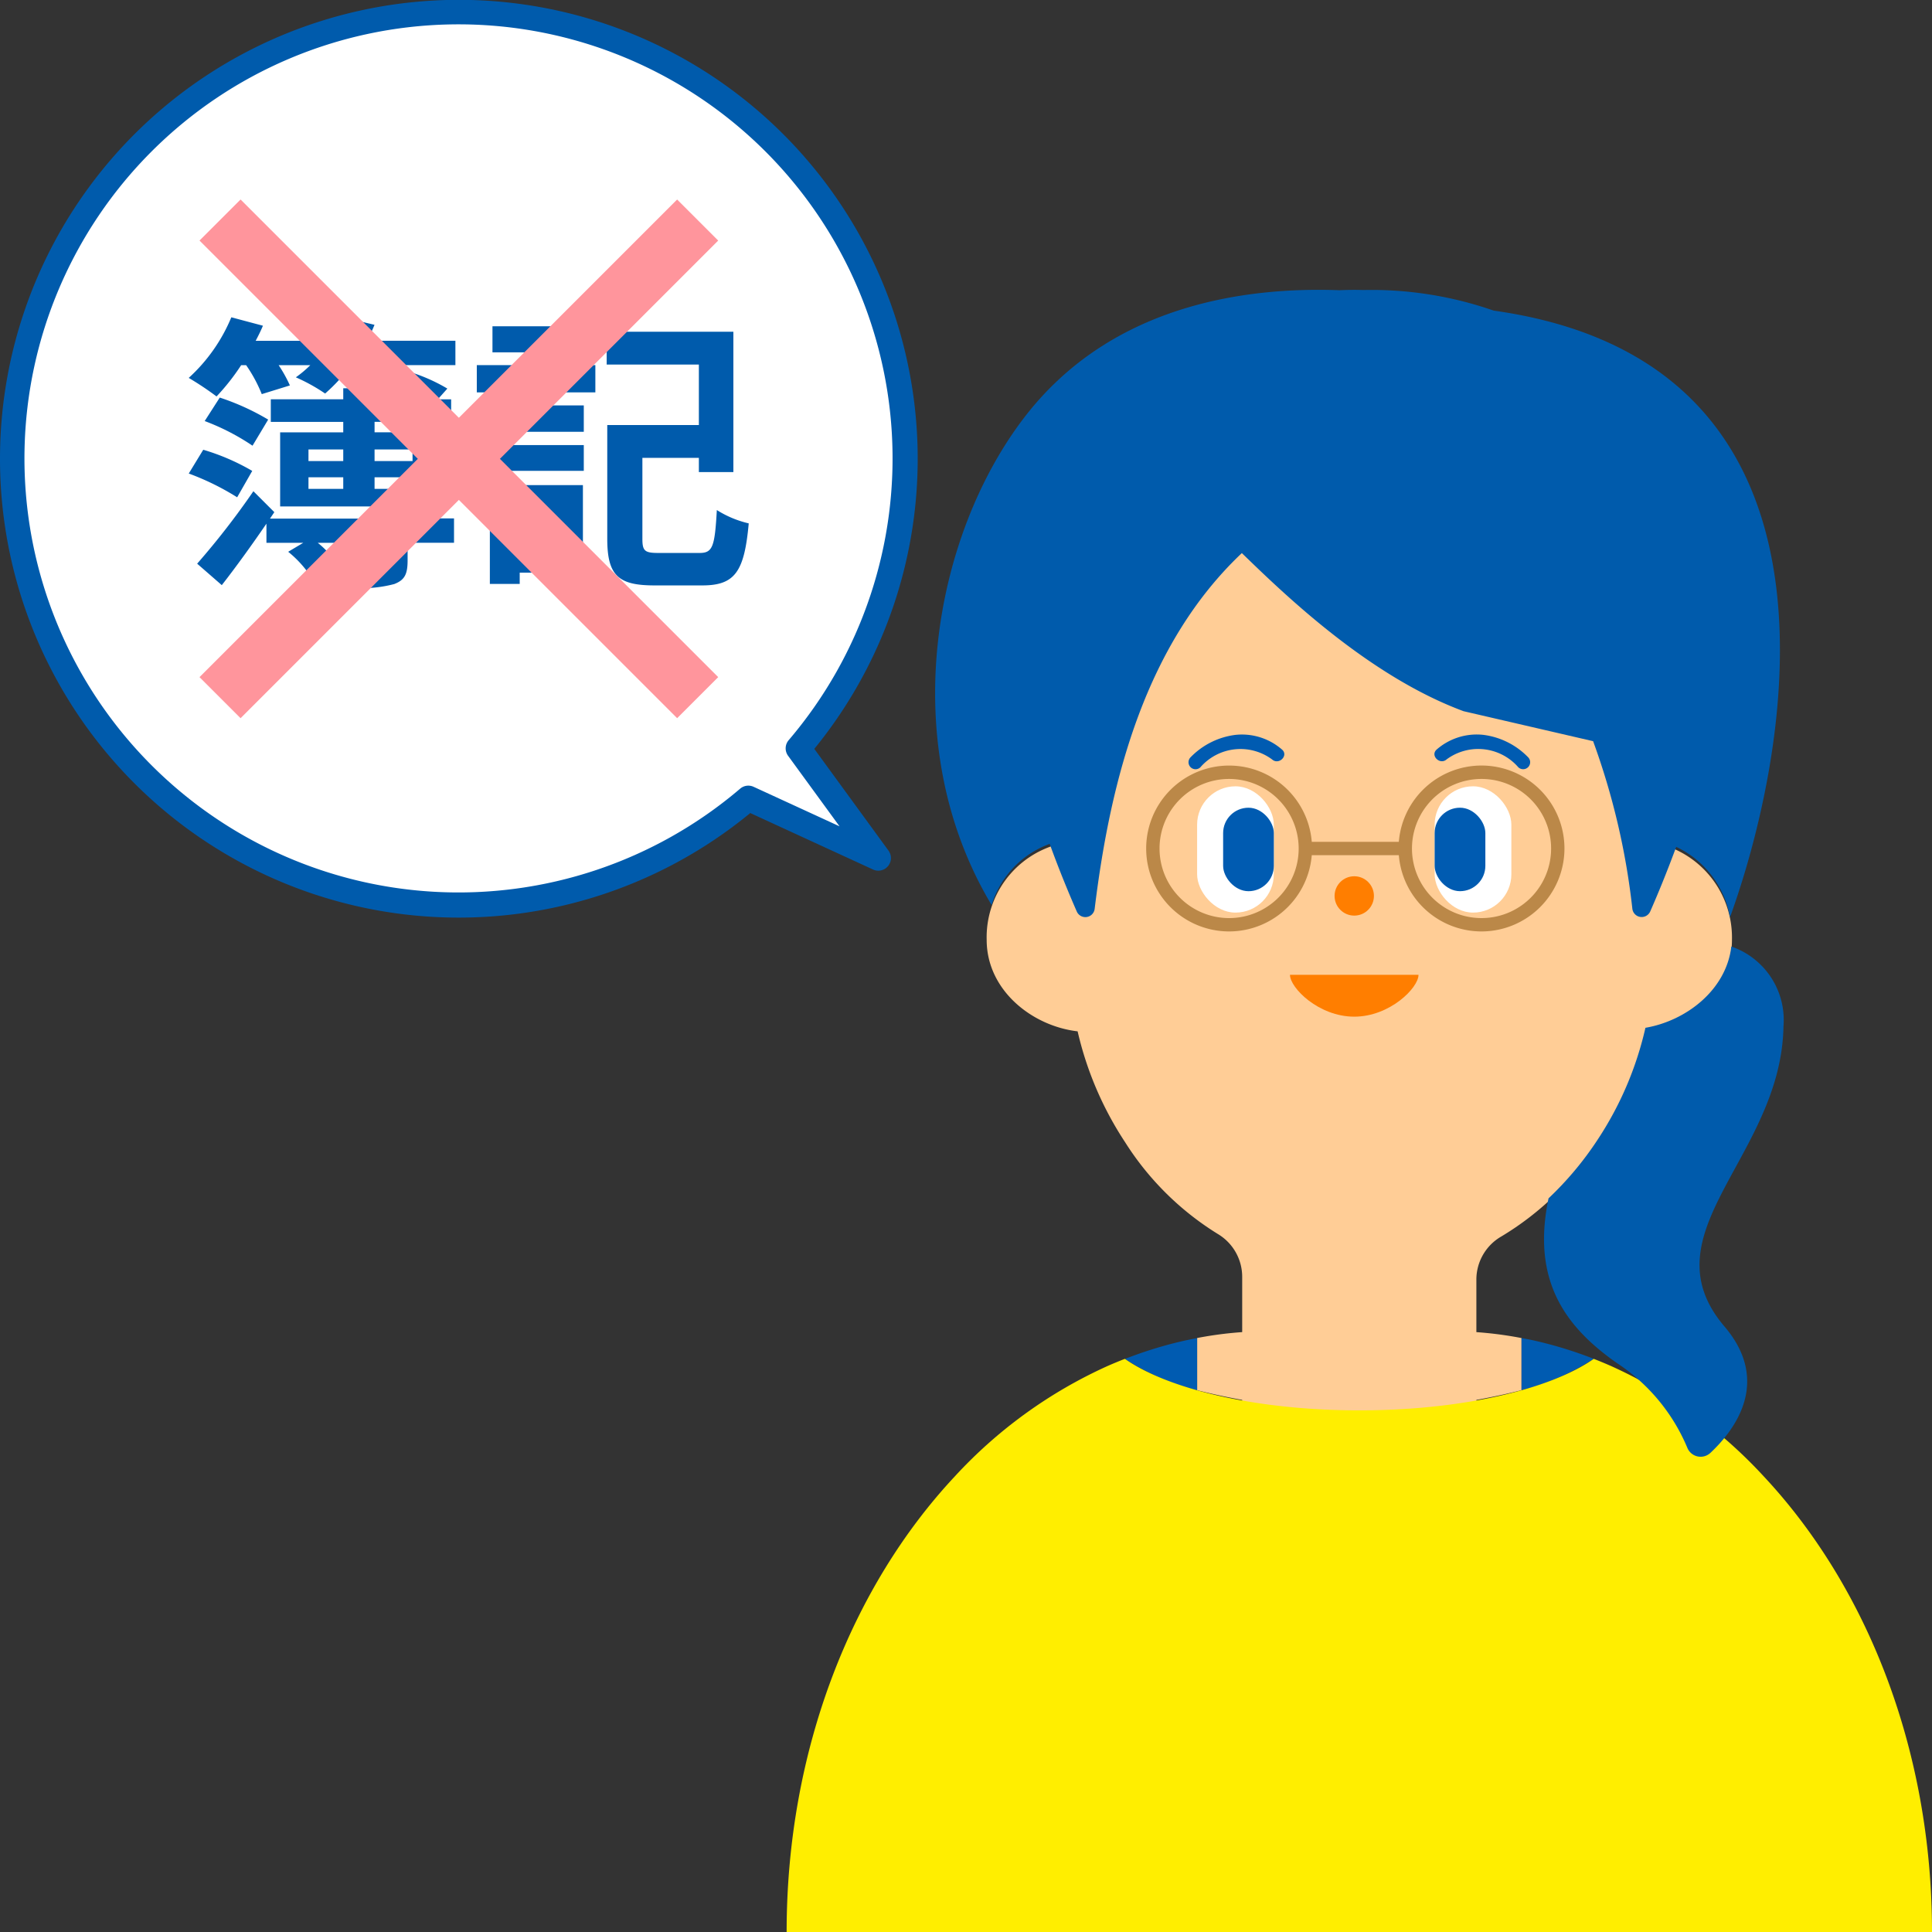
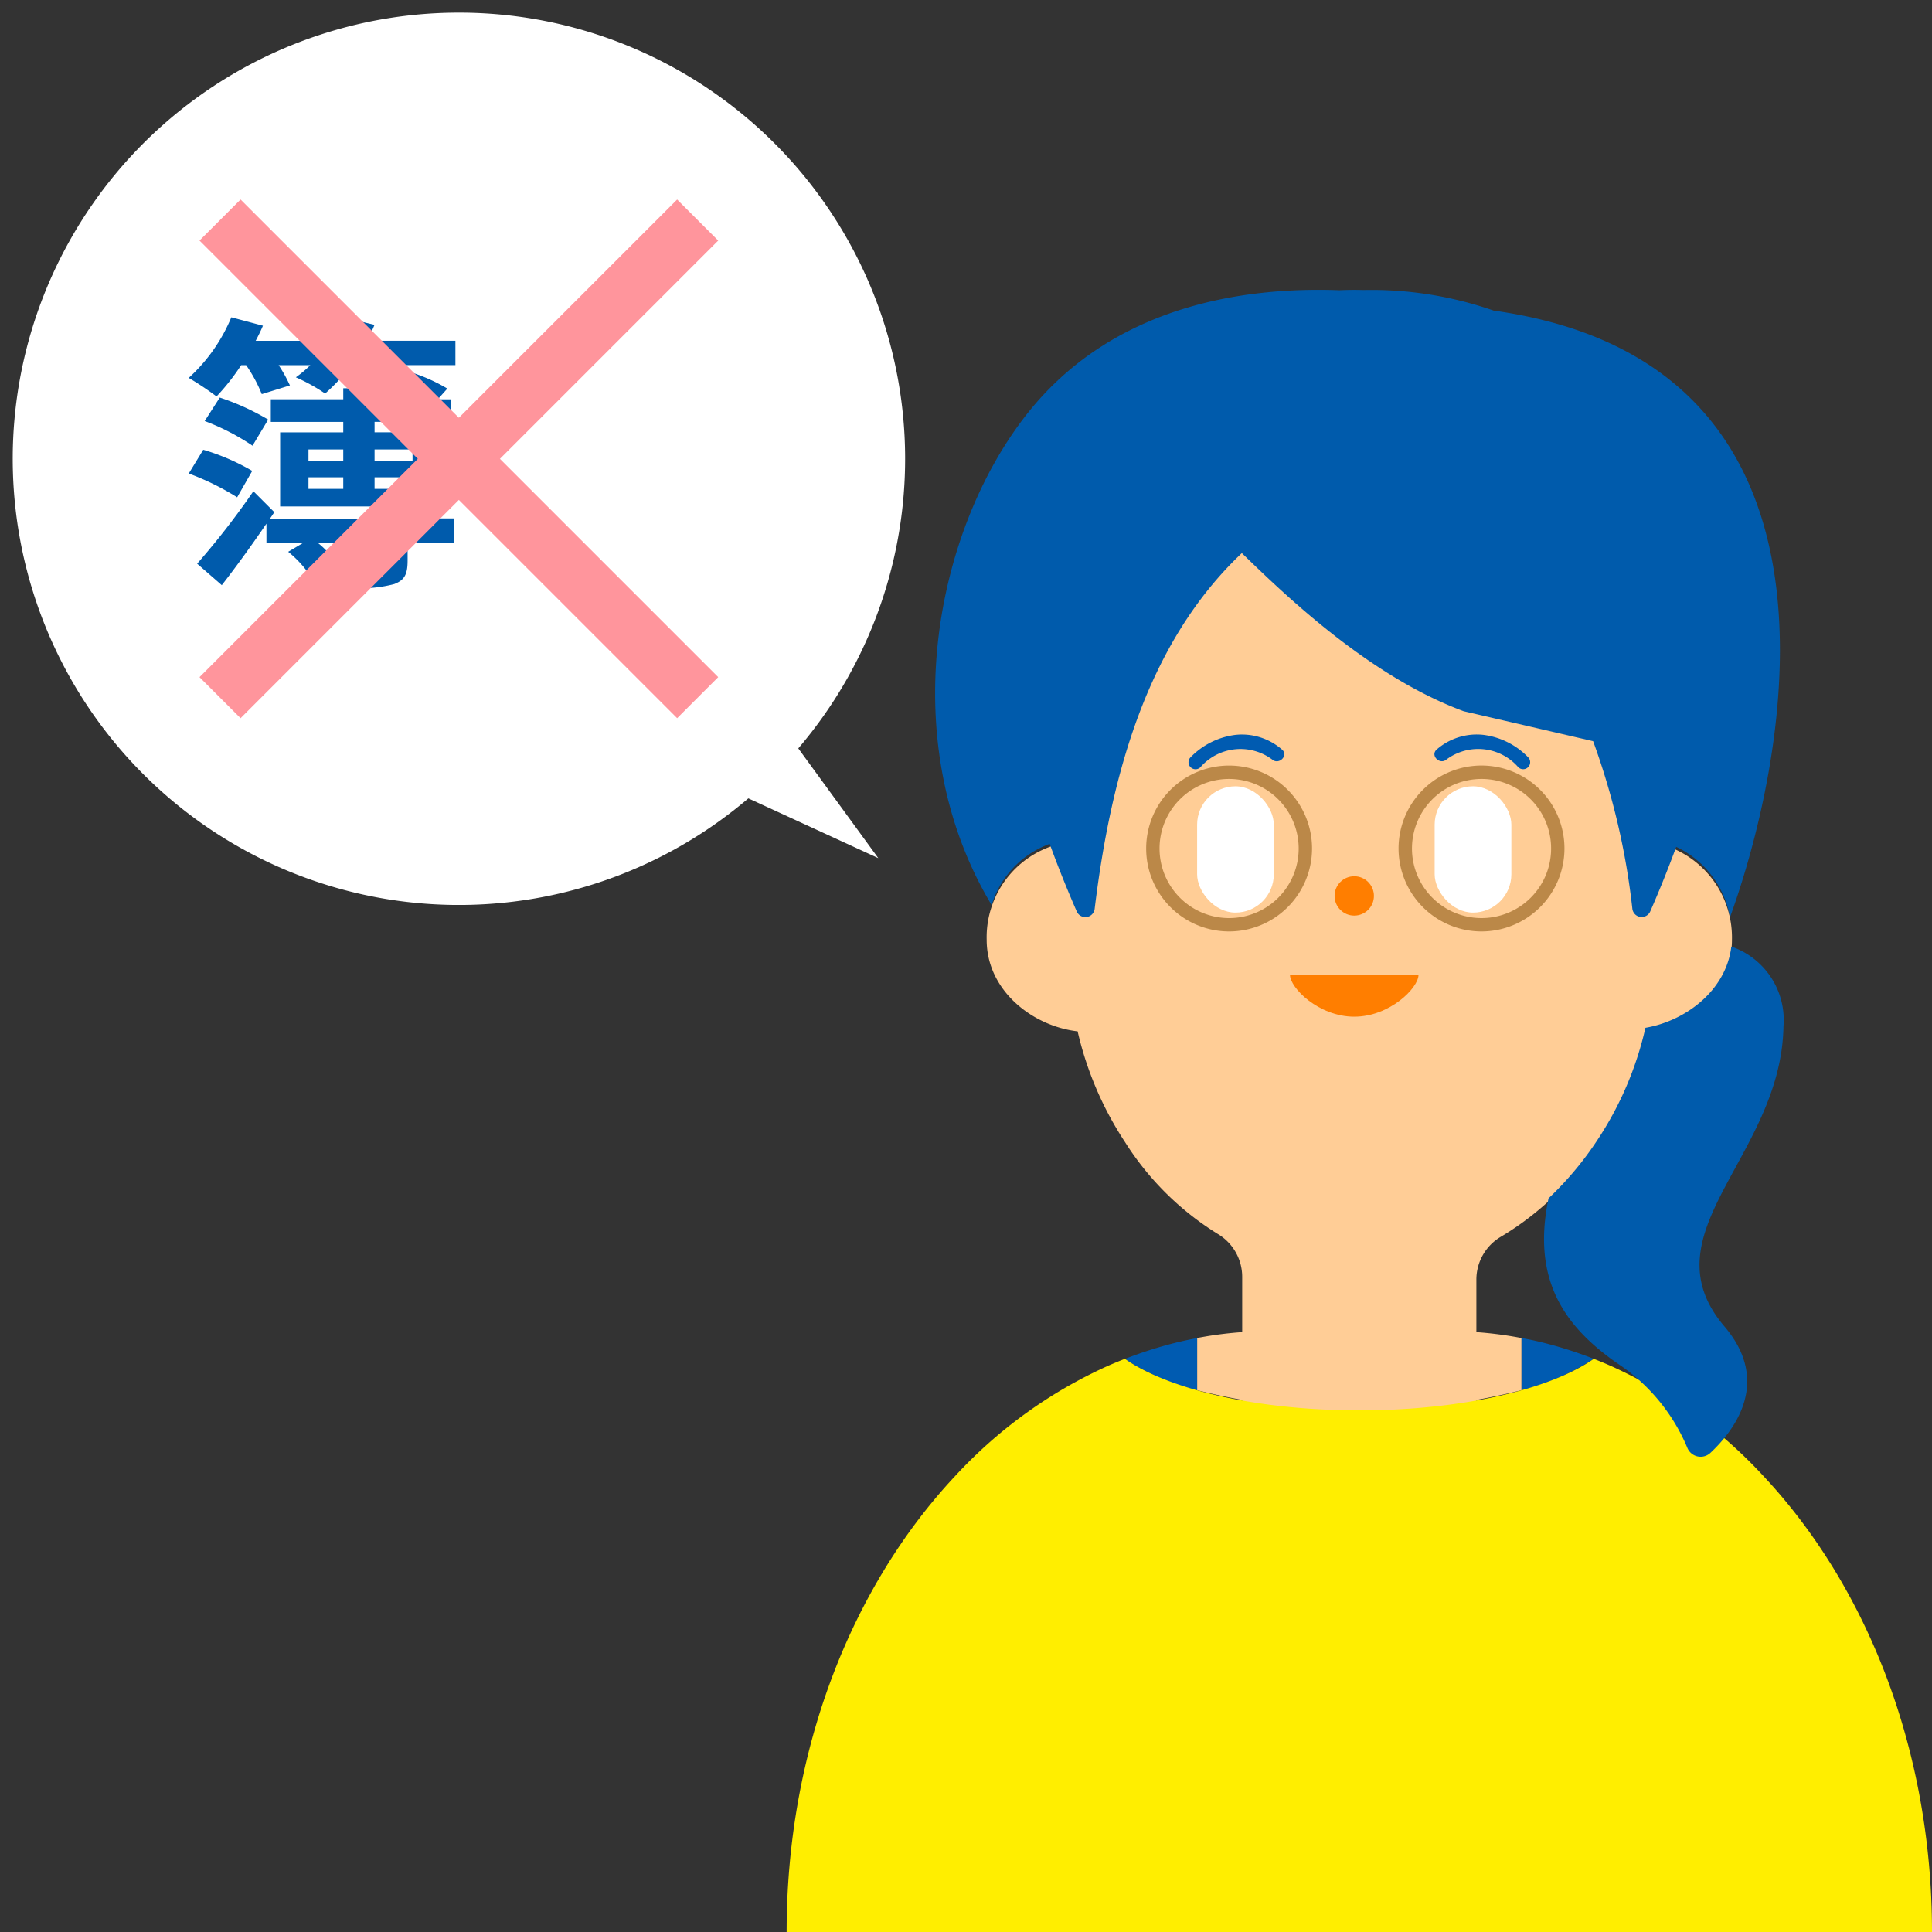
<svg xmlns="http://www.w3.org/2000/svg" id="ol" width="120" height="120" viewBox="0 0 120 120">
  <rect x="0" y="0" width="120" height="120" fill="#333333" stroke="none" />
  <defs>
    <style>.cls-1{fill:#ffcd96;}.cls-2{fill:#ff7e00;}.cls-3{fill:#005bb1;}.cls-4{fill:#fff;}.cls-5{fill:#bb8848;}.cls-6{fill:#fe0;}.cls-7{fill:#005bac;}.cls-8{fill:#ff959c;}</style>
  </defs>
  <path class="cls-1" d="M107.575,58.374a6.013,6.013,0,0,0-4.176-5.867V40.61a22.188,22.188,0,0,0-.257-3.346,21.168,21.168,0,0,0-3.268-8.509,18.03,18.03,0,0,0-30.622,0,21.168,21.168,0,0,0-3.268,8.509,22.188,22.188,0,0,0-.257,3.346V52.433a5.986,5.986,0,0,0-4.443,5.941c0,3.136,2.828,5.359,5.649,5.684a21.082,21.082,0,0,0,2.949,6.887,18,18,0,0,0,5.759,5.7A3.1,3.1,0,0,1,77.155,79.3V90.792a3.186,3.186,0,0,0,3.228,3.141h8.093A3.186,3.186,0,0,0,91.7,90.792V79.473A3.093,3.093,0,0,1,93.249,76.8a18.12,18.12,0,0,0,6-5.855,21.087,21.087,0,0,0,2.96-6.933C104.889,63.554,107.575,61.406,107.575,58.374Z" />
  <circle class="cls-2" cx="84.115" cy="55.648" r="1.222" />
  <path class="cls-2" d="M88.106,60.547c0,.813-1.787,2.6-3.991,2.6s-3.992-1.786-3.992-2.6Z" />
  <path class="cls-3" d="M79.626,46.555a3.787,3.787,0,0,0-2.885-.911,4.694,4.694,0,0,0-2.8,1.4.435.435,0,0,0,.615.615,3.3,3.3,0,0,1,4.458-.487c.42.368,1.038-.245.615-.615Z" />
  <rect class="cls-4" x="74.355" y="48.839" width="4.764" height="7.844" rx="2.382" />
-   <rect class="cls-3" x="75.971" y="50.169" width="3.149" height="5.185" rx="1.574" />
  <path class="cls-3" d="M89.848,47.17a3.3,3.3,0,0,1,4.458.487.435.435,0,0,0,.615-.615,4.694,4.694,0,0,0-2.8-1.4,3.786,3.786,0,0,0-2.885.911c-.423.369.195.983.615.615Z" />
  <rect class="cls-4" x="89.11" y="48.839" width="4.764" height="7.844" rx="2.382" transform="translate(182.983 105.522) rotate(180)" />
-   <rect class="cls-3" x="89.11" y="50.169" width="3.149" height="5.185" rx="1.574" transform="translate(181.368 105.522) rotate(180)" />
  <path class="cls-5" d="M76.342,57.853a5.151,5.151,0,1,1,5.151-5.15A5.155,5.155,0,0,1,76.342,57.853Zm0-9.471A4.321,4.321,0,1,0,80.663,52.7,4.326,4.326,0,0,0,76.342,48.382Z" />
  <path class="cls-5" d="M92.021,57.853a5.152,5.152,0,1,1,5.15-5.15A5.156,5.156,0,0,1,92.021,57.853Zm0-9.471a4.321,4.321,0,1,0,3.573,1.891A4.326,4.326,0,0,0,92.021,48.382Z" />
-   <path class="cls-5" d="M87.066,53.117H81.414a.415.415,0,1,1,0-.829h5.652a.415.415,0,1,1,0,.829Z" />
  <path class="cls-1" d="M90.121,82.684H78.738a23.232,23.232,0,0,0-4.382.423v3.24a41.171,41.171,0,0,0,20.148,0V83.109A23.41,23.41,0,0,0,90.121,82.684Z" />
  <path class="cls-3" d="M72.991,83.407a26.114,26.114,0,0,0-3.123,1,15.207,15.207,0,0,0,4.488,1.945v-3.24Q73.669,83.239,72.991,83.407Z" />
  <path class="cls-3" d="M95.305,83.267c-.266-.06-.534-.107-.8-.158v3.237A15.186,15.186,0,0,0,98.991,84.4,25.482,25.482,0,0,0,95.305,83.267Z" />
  <path class="cls-6" d="M109.556,91.707a29.225,29.225,0,0,0-9.476-6.854q-.54-.238-1.089-.452c-2.717,1.9-8.215,3.2-14.562,3.2s-11.844-1.3-14.561-3.2q-.549.213-1.09.451A29.232,29.232,0,0,0,59.3,91.707C52.914,98.539,48.859,108.668,48.859,120H120C120,108.668,115.945,98.539,109.556,91.707Z" />
  <path class="cls-7" d="M110.775,63.747a4.823,4.823,0,0,0-3.239-4.956c-.321,2.718-2.827,4.62-5.335,5.047a21.055,21.055,0,0,1-2.959,6.933,20.414,20.414,0,0,1-3.059,3.659c-1.057,5.058.984,7.959,4.272,10.25a11.683,11.683,0,0,1,4.344,5.235.891.891,0,0,0,1.438.326c1.519-1.424,3.79-4.425.873-7.851C102.16,76.576,110.642,71.848,110.775,63.747Z" />
  <path class="cls-7" d="M101.388,56.441a.582.582,0,0,0,1.111.17c.447-1.018,1.019-2.395,1.613-4.01a5.985,5.985,0,0,1,3.341,4.37c3.255-8.949,9.139-34.338-14.676-37.678a23.08,23.08,0,0,0-8.113-1.279c-.475-.018-.973-.009-1.48.012-5.945-.218-14.191.951-19.516,7.841C58,33.2,55.558,46.152,61.592,56.216a5.859,5.859,0,0,1,3.606-3.8c.619,1.7,1.219,3.141,1.683,4.2a.582.582,0,0,0,1.111-.17c1-8.207,3.23-16.5,9.141-22.093,2.715,2.636,7.918,7.653,13.772,9.821l8.046,1.862A44.537,44.537,0,0,1,101.388,56.441Z" />
  <path class="cls-4" d="M28.5.784a27.708,27.708,0,0,1,21.083,45.7L54.552,53.3l-8.071-3.712A27.713,27.713,0,1,1,28.5.784Z" />
-   <path class="cls-7" d="M0,28.5A28.5,28.5,0,1,1,50.578,46.513l4.608,6.32a.784.784,0,0,1-.962,1.174L46.6,50.5A28.492,28.492,0,0,1,0,28.5ZM46.808,48.87l5.336,2.454-3.195-4.381a.783.783,0,0,1,.038-.971,26.96,26.96,0,1,0-3.015,3.014.781.781,0,0,1,.836-.116Z" />
  <path class="cls-7" d="M24.6,22.678a8.69,8.69,0,0,1,.593.971l.451-.486a10.752,10.752,0,0,1,2.142.973l-.594.666h.829v1.4H23.265v.648h4.214v4.592H25.317V32.2H28.2v1.513H25.317V34.8c0,.864-.179,1.225-.828,1.476a7.866,7.866,0,0,1-2.593.235,6.55,6.55,0,0,0-.612-1.531c.7.036,1.477.018,1.694.018.233,0,.3-.054.3-.252V33.715H19.736a5.5,5.5,0,0,1,1.368,1.6l-1.53.937A6.819,6.819,0,0,0,17.9,34.272l.937-.557H16.549V32.526c-.9,1.315-1.872,2.665-2.773,3.818l-1.53-1.333a48.675,48.675,0,0,0,3.493-4.5l1.3,1.3-.269.4h6.517v-.756H17.4V26.854H21.32v-.648h-4.5V24.8h4.5v-.684h1.945V24.8H25.7a9.845,9.845,0,0,0-1.117-.5l.4-.433-1.422.505a8.84,8.84,0,0,0-.973-1.692h-.774a11.08,11.08,0,0,1-1.62,1.763,11.2,11.2,0,0,0-1.819-1.007,6.98,6.98,0,0,0,.9-.756H17.306a8.514,8.514,0,0,1,.7,1.26l-1.747.54a8.975,8.975,0,0,0-.972-1.8h-.307a13.8,13.8,0,0,1-1.53,1.944,19.142,19.142,0,0,0-1.728-1.152,10.536,10.536,0,0,0,2.646-3.764l1.963.523c-.126.306-.288.629-.45.936h3.871v1.008A8.754,8.754,0,0,0,21.3,19.706l1.962.469a9.723,9.723,0,0,1-.468.99h5.492v1.513ZM12.624,27.935a13.68,13.68,0,0,1,3.043,1.314l-.937,1.639a16.131,16.131,0,0,0-3.006-1.477Zm3.061-.252a14.225,14.225,0,0,0-2.971-1.531l.936-1.458a15.049,15.049,0,0,1,3.007,1.368Zm3.475.954h2.16v-.72H19.16Zm0,1.728h2.16v-.719H19.16Zm4.105-2.448v.72h2.359v-.72Zm2.359,1.729H23.265v.719h2.359Z" />
-   <path class="cls-7" d="M29.615,22.678h7.364V24.37H29.615Zm6.591,12.891H32.28v.7H30.426V30.132h5.78ZM30.479,25.18H36.26v1.638H30.479Zm0,2.466H36.26v1.6H30.479Zm5.834-5.761H30.588v-1.62h5.725ZM32.28,31.824V33.9h2.053V31.824Zm11.182,2.521c.81,0,.936-.414,1.062-2.665a6.423,6.423,0,0,0,1.981.828c-.271,2.989-.847,3.853-2.881,3.853H40.653c-2.233,0-2.935-.593-2.935-2.9V26.4h5.69V22.642H37.682V20.606h7.869v8.715H43.408v-.882H39.9v5.024c0,.756.145.882.991.882Z" />
  <rect class="cls-8" x="26.697" y="7.522" width="3.607" height="41.955" transform="translate(-11.805 28.5) rotate(-45)" />
  <rect class="cls-8" x="7.522" y="26.697" width="41.955" height="3.607" transform="translate(-11.805 28.5) rotate(-45)" />
</svg>